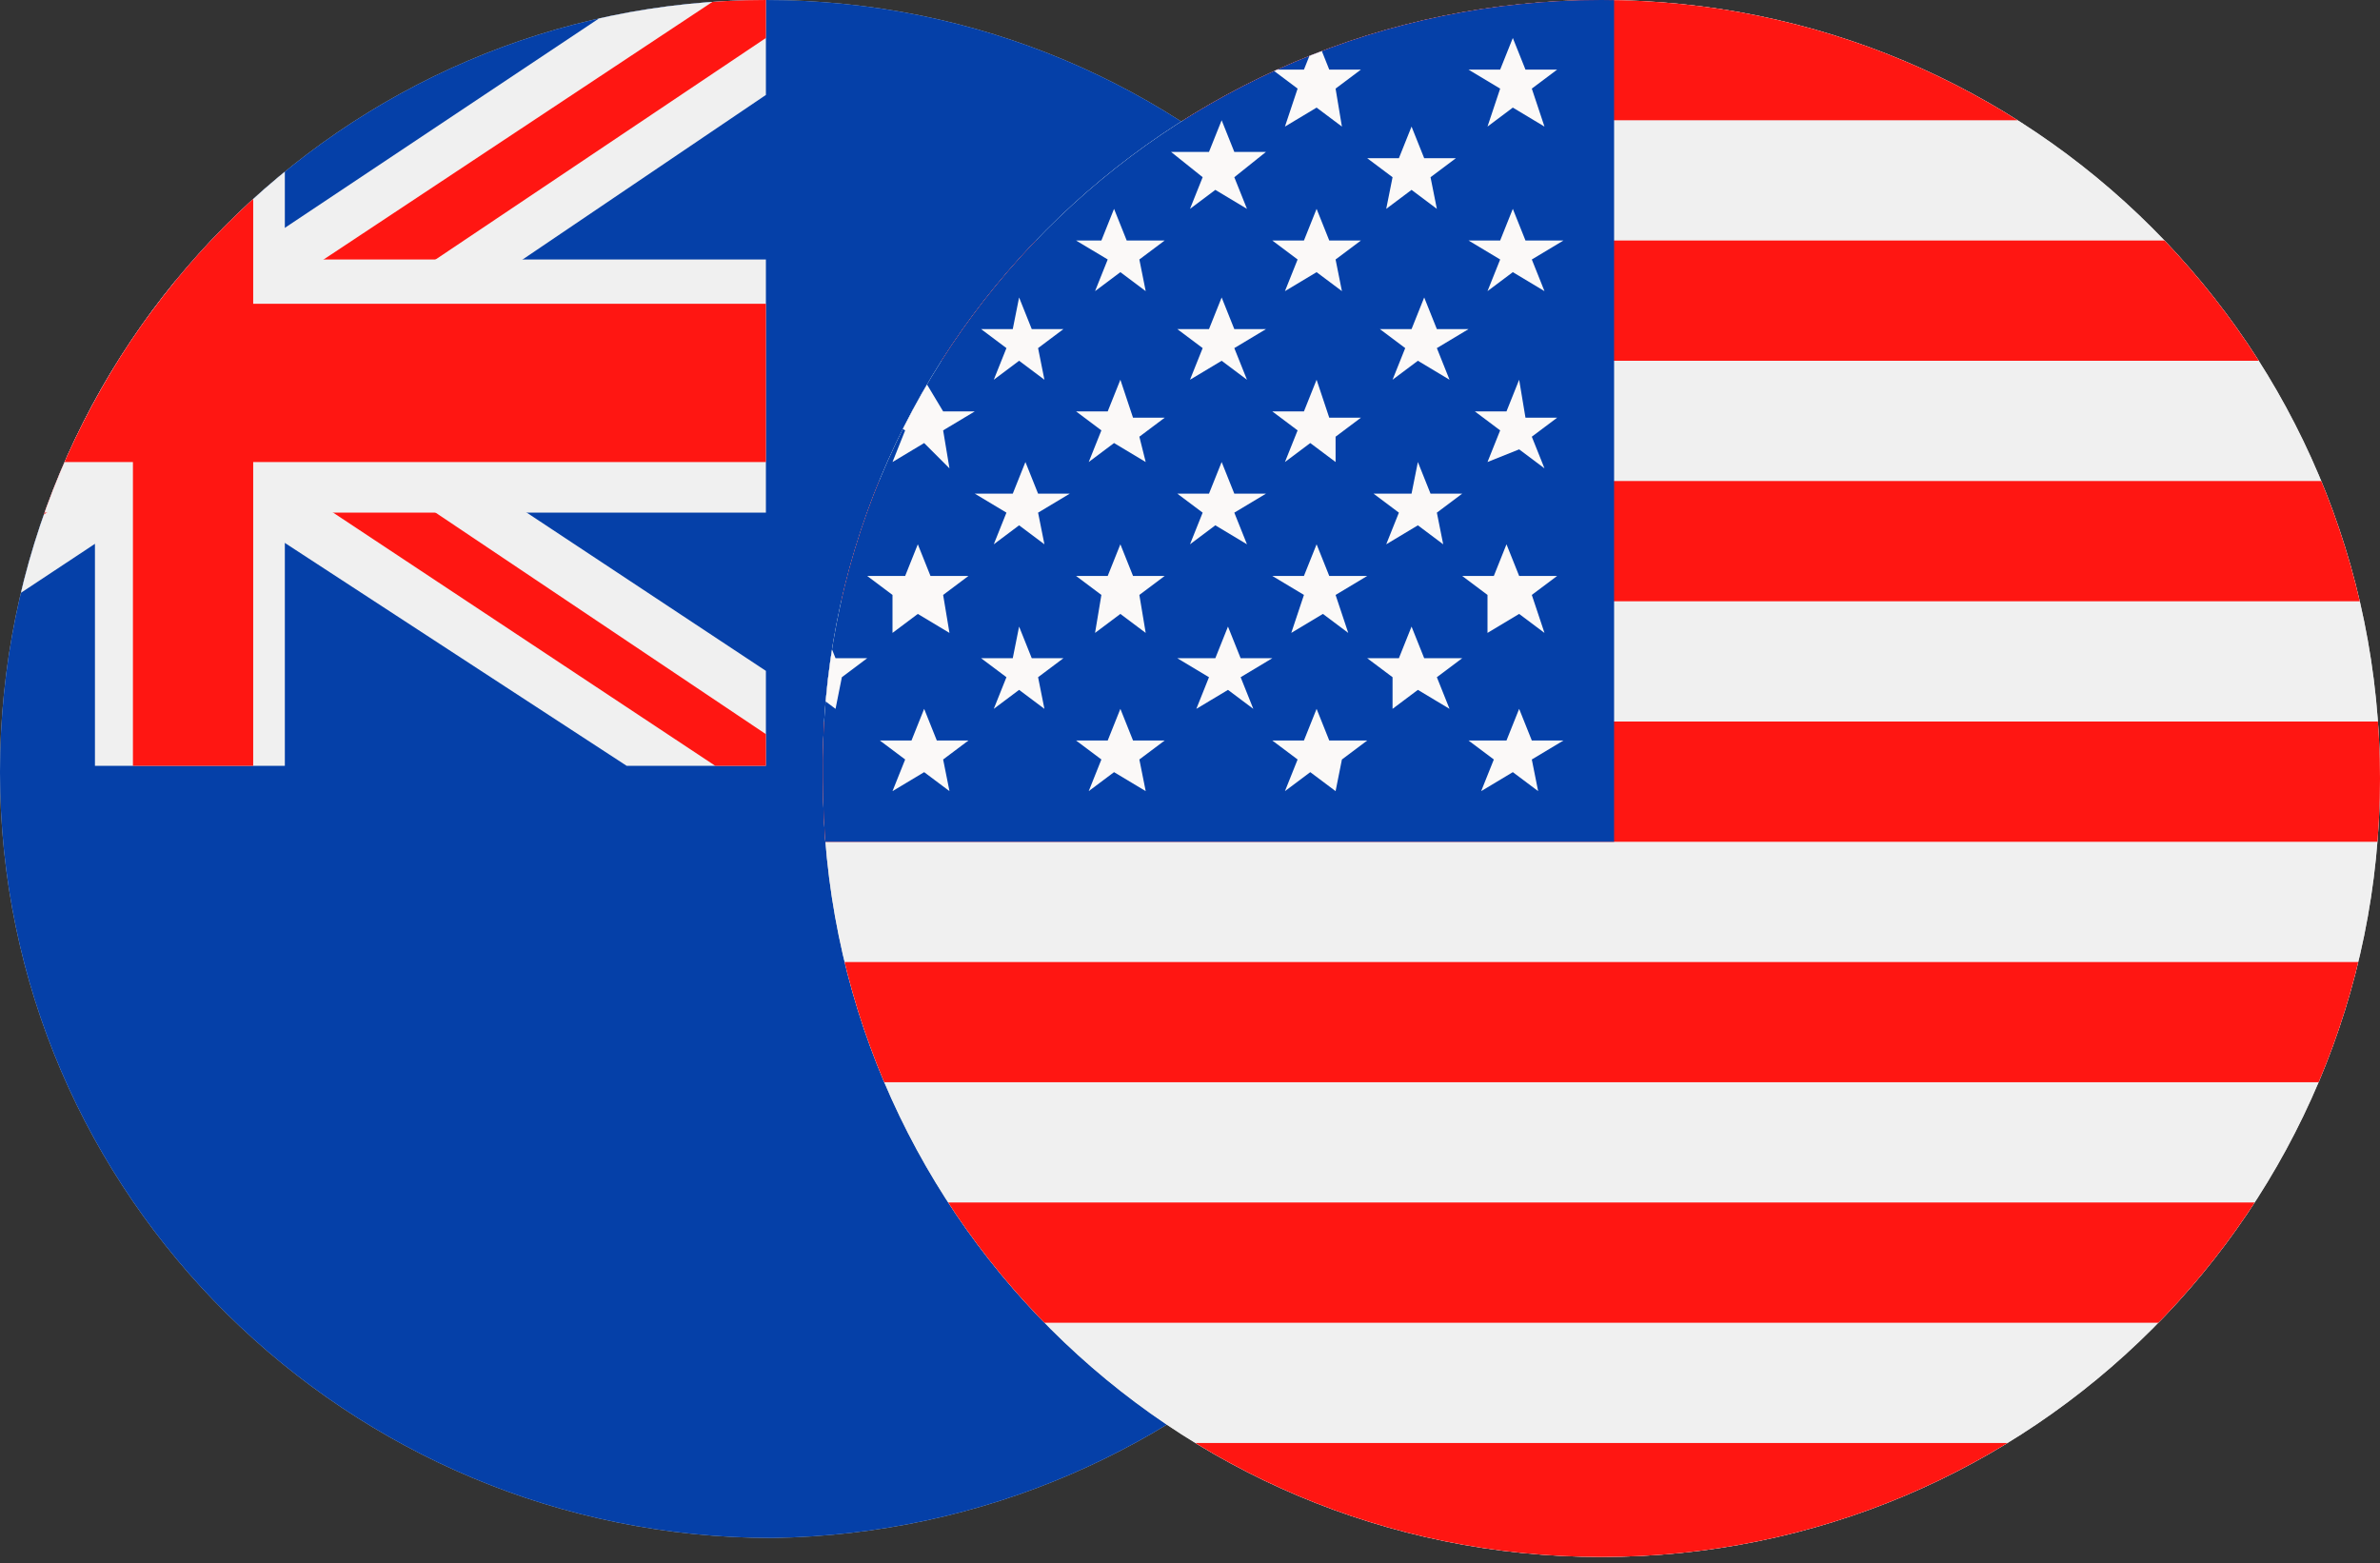
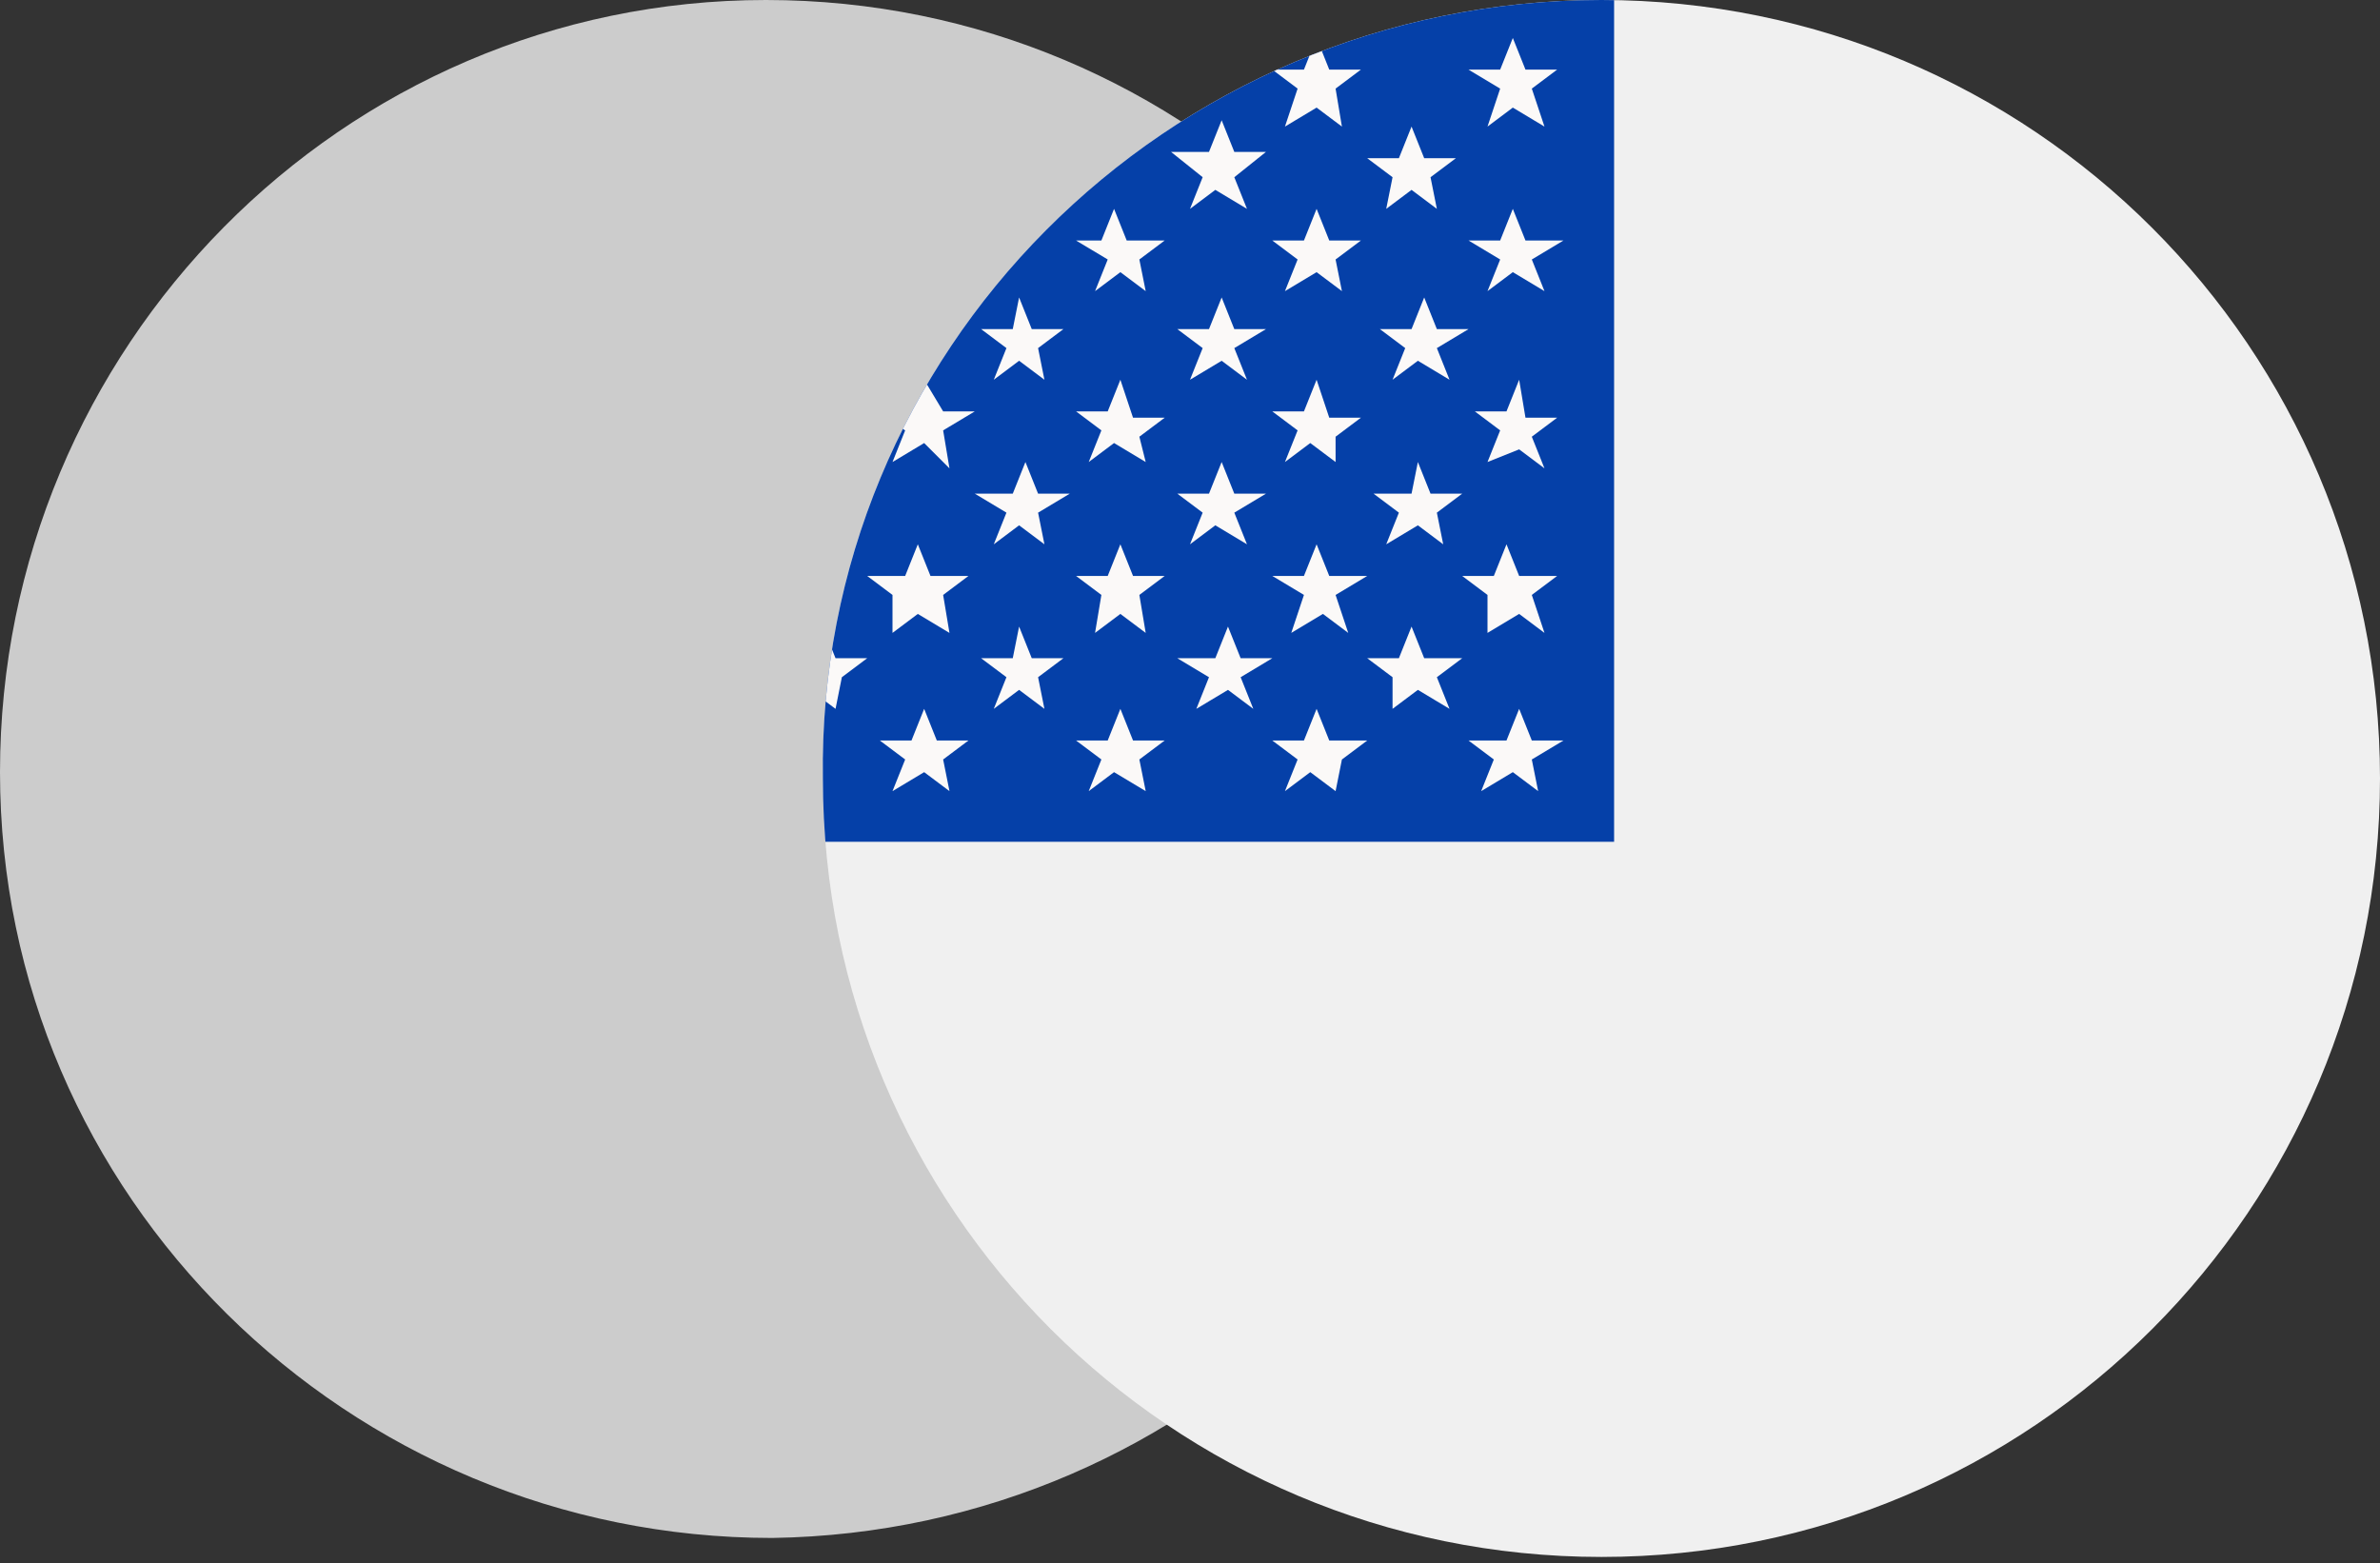
<svg xmlns="http://www.w3.org/2000/svg" xmlns:xlink="http://www.w3.org/1999/xlink" version="1.1" id="Layer_1" x="0px" y="0px" viewBox="0 0 37.6 24.7" style="enable-background:new 0 0 37.6 24.7;" xml:space="preserve">
  <rect x="0" y="0" width="37.6" height="24.7" fill="#333333" stroke="none" />
  <style type="text/css">
	.st0{fill-rule:evenodd;clip-rule:evenodd;fill:#CCCCCC;}
	.st1{clip-path:url(#SVGID_00000086673335621878400300000005847940971248128139_);}
	.st2{fill-rule:evenodd;clip-rule:evenodd;fill:#0540A8;}
	.st3{fill:#F0F0F0;}
	.st4{fill:#FF1612;}
	.st5{fill-rule:evenodd;clip-rule:evenodd;fill:#F0F0F0;}
	.st6{fill-rule:evenodd;clip-rule:evenodd;fill:#FF1612;}
	.st7{fill:#F5F5F5;}
	.st8{clip-path:url(#SVGID_00000034786098138865360940000010887872207974992046_);}
	.st9{fill:#0540A8;}
	.st10{fill:#FBF9F8;}
</style>
  <g id="Layer_2_00000052078907986876261070000014081389670867197617_">
    <g id="Layer_1-2">
      <g id="Page_1">
        <g id="Layer_1-2-2">
          <path class="st0" d="M12.1,0c6.7,0,12.1,5.4,12.2,12.1c0,6.7-5.4,12.1-12.1,12.2C5.5,24.3,0,18.9,0,12.2c0,0,0,0,0,0l0,0      C0,5.5,5.4,0,12.1,0C12.1,0,12.1,0,12.1,0z" />
          <g>
            <defs>
-               <path id="SVGID_1_" d="M12.1,0c6.7,0,12.1,5.4,12.2,12.1c0,6.7-5.4,12.1-12.1,12.2C5.5,24.3,0,18.9,0,12.2c0,0,0,0,0,0l0,0        C0,5.5,5.4,0,12.1,0C12.1,0,12.1,0,12.1,0z" />
-             </defs>
+               </defs>
            <clipPath id="SVGID_00000044172392449250146330000015815984547579461276_">
              <use xlink:href="#SVGID_1_" style="overflow:visible;" />
            </clipPath>
            <g style="clip-path:url(#SVGID_00000044172392449250146330000015815984547579461276_);">
              <polygon class="st2" points="-6.1,0 12.1,0 30.3,0 30.3,24.3 12.1,24.3 -6.1,24.3       " />
              <polygon class="st3" points="12.1,10.6 5.3,6.1 12.1,1.5 12.1,0 9.9,0 3,4.6 -3.8,0 -6.1,0 -6.1,1.5 0.8,6.1 -6.1,10.6         -6.1,12.1 -3.8,12.1 3,7.6 9.9,12.1 12.1,12.1       " />
              <polygon class="st4" points="12.1,11.6 3.9,6.1 12.1,0.6 12.1,0 11.3,0 3,5.5 -5.3,0 -6.1,0 -6.1,0.6 2.2,6.1 -6.1,11.6         -6.1,12.1 -5.3,12.1 3,6.6 11.3,12.1 12.1,12.1       " />
              <polygon class="st5" points="1.5,0 3,0 4.5,0 4.5,4.1 12.1,4.1 12.1,8.1 4.5,8.1 4.5,12.1 3,12.1 1.5,12.1 1.5,8.1 -6.1,8.1         -6.1,4.1 1.5,4.1       " />
              <polygon class="st6" points="4,0 4,4.8 12.1,4.8 12.1,7.3 4,7.3 4,12.1 3,12.1 2.1,12.1 2.1,7.3 -6.1,7.3 -6.1,4.8 2.1,4.8         2.1,0 3,0       " />
              <path class="st6" d="M21.6,16l0.2,0.7h0.8l-0.6,0.5l0.2,0.7l-0.6-0.5l-0.6,0.5l0.2-0.7l-0.6-0.5h0.8        C21.3,16.7,21.6,16,21.6,16z M25.6,7.8l0.2,0.7h0.8L26,9l0.2,0.7l-0.6-0.4L25,9.8L25.2,9l-0.6-0.4h0.8L25.6,7.8L25.6,7.8z         M17.2,9l0.2,0.7h0.8l-0.6,0.4l0.2,0.7l-0.6-0.4l-0.6,0.4l0.2-0.7l-0.6-0.4h0.8L17.2,9z M21.6,4.5l0.2,0.7h0.8L22,5.7l0.2,0.7        L21.6,6L21,6.4l0.2-0.7l-0.6-0.4h0.8L21.6,4.5L21.6,4.5z" />
-               <path class="st7" d="M21,18l-0.2-0.1l0.2-0.6l-0.6-0.4l0.1-0.2h0.7l0.2-0.6h0.2l0.2,0.6h0.7l0.1,0.2l-0.6,0.4l0.2,0.6L22.1,18        l-0.6-0.4L21,18z M20.9,16.9l0.4,0.3l-0.2,0.5l0.4-0.3l0.4,0.3l-0.2-0.5l0.4-0.3h-0.5l-0.2-0.5l-0.2,0.5H20.9z M17.7,11        l-0.5-0.4L16.6,11l-0.2-0.1l0.2-0.6l-0.6-0.4l0.1-0.2h0.7L17,9h0.2l0.2,0.7h0.7l0.1,0.2l-0.6,0.4l0.2,0.6L17.7,11z M16.5,9.8        l0.4,0.3l-0.2,0.5l0.4-0.3l0.4,0.3l-0.1-0.5l0.4-0.3h-0.5l-0.1-0.5L17,9.8H16.5z M26.1,9.8l-0.6-0.4L25,9.8l-0.2-0.1l0.2-0.6        l-0.6-0.4l0.1-0.2h0.7l0.2-0.7h0.2l0.2,0.7h0.7l0.1,0.2l-0.5,0.4l0.2,0.6L26.1,9.8z M25.6,9.2L26,9.5L25.8,9l0.4-0.3h-0.5        l-0.2-0.5l-0.1,0.5h-0.5L25.3,9l-0.1,0.5L25.6,9.2z M22.2,6.5l-0.6-0.4l-0.5,0.4l-0.2-0.1l0.2-0.7l-0.5-0.4l0.1-0.2h0.7        l0.2-0.7h0.2L22,5.1h0.7l0.1,0.2l-0.5,0.4l0.2,0.7L22.2,6.5z M21,5.3l0.4,0.3l-0.1,0.5l0.4-0.3l0.4,0.3l-0.2-0.5l0.4-0.3h-0.5        l-0.2-0.5l-0.1,0.5H21z" />
            </g>
          </g>
        </g>
      </g>
      <g id="Group_92526">
        <g id="Page_1-2">
          <g id="Layer_1-2-2-2">
-             <path id="Path_122761" class="st0" d="M25.3,0c6.8,0,12.3,5.5,12.3,12.3c0,6.8-5.5,12.3-12.3,12.3c-6.8,0-12.3-5.5-12.3-12.3       l0,0C12.9,5.6,18.4,0,25.3,0C25.2,0,25.2,0,25.3,0L25.3,0z" />
            <g id="Group_92510">
              <g id="Group_92509">
                <g>
                  <defs>
                    <path id="SVGID_00000043422828674898085140000013232249887454272682_" d="M25.3,0c6.8,0,12.3,5.5,12.3,12.3           c0,6.8-5.5,12.3-12.3,12.3c-6.8,0-12.3-5.5-12.3-12.3l0,0C12.9,5.6,18.4,0,25.3,0C25.2,0,25.2,0,25.3,0L25.3,0z" />
                  </defs>
                  <clipPath id="SVGID_00000056423256910033124610000002407560171491124129_">
                    <use xlink:href="#SVGID_00000043422828674898085140000013232249887454272682_" style="overflow:visible;" />
                  </clipPath>
                  <g style="clip-path:url(#SVGID_00000056423256910033124610000002407560171491124129_);">
                    <g id="Group_92508">
                      <g id="Group_92507">
                        <path id="Path_122762" class="st3" d="M6.7,0h37v24.7h-37V0z" />
-                         <path id="Path_122763" class="st4" d="M6.7,22.8h37v1.9h-37V22.8z M6.7,0h37v1.9h-37V0z M6.7,3.8h37v1.9h-37V3.8z              M6.7,7.6h37v1.9h-37V7.6z M6.7,11.4h37v1.9h-37V11.4z M6.7,15.2h37v1.9h-37V15.2z M6.7,19h37v1.9h-37V19z" />
                        <path id="Path_122764" class="st9" d="M6.7,0h18.8v13.3H6.7V0z" />
                        <path id="Path_122765" class="st10" d="M24.1,3.8l-0.2-0.5l-0.2,0.5h-0.5l0.5,0.3l-0.2,0.5l0.4-0.3l0.5,0.3l-0.2-0.5             l0.5-0.3H24.1z M8.6,1.4l0.4-0.3H8.5L8.4,0.6L8.2,1.1H7.6l0.4,0.3L7.9,2l0.4-0.3L8.8,2L8.6,1.4z M11.7,1.4l0.4-0.3h-0.6             l-0.2-0.5l-0.2,0.5h-0.5l0.4,0.3L11,2l0.5-0.3L11.9,2L11.7,1.4z M14.8,1.4l0.5-0.3h-0.6l-0.2-0.5l-0.2,0.5h-0.5l0.4,0.3             L14.1,2l0.4-0.3L15,2L14.8,1.4z M18,1.4l0.4-0.3h-0.5l-0.2-0.5l-0.2,0.5H17l0.5,0.3l-0.2,0.5l0.4-0.3l0.4,0.3L18,1.4z              M10.3,10.7l0.5-0.3h-0.6L10,9.8l-0.2,0.5H9.3l0.5,0.3l-0.2,0.5l0.5-0.3l0.4,0.3L10.3,10.7z M10.3,8.1l0.4-0.3h-0.5             L10,7.2L9.8,7.8H9.2l0.5,0.3L9.5,8.6l0.4-0.3l0.5,0.3L10.3,8.1z M10.3,5.5l0.4-0.3h-0.6L10,4.7L9.8,5.2H9.2l0.4,0.3             L9.5,6.1L10,5.7l0.4,0.3L10.3,5.5z M21.1,1.4l0.4-0.3H21l-0.2-0.5l-0.2,0.5h-0.5l0.4,0.3L20.3,2l0.5-0.3L21.2,2L21.1,1.4             L21.1,1.4z M24.2,1.4l0.4-0.3h-0.5l-0.2-0.5l-0.2,0.5h-0.5l0.5,0.3L23.5,2l0.4-0.3L24.4,2L24.2,1.4L24.2,1.4z M13.3,5.5             l0.5-0.3h-0.5l-0.2-0.5l-0.2,0.5h-0.6l0.4,0.3l-0.2,0.5L13,5.7l0.5,0.3L13.3,5.5z M13.3,8.1l0.4-0.3h-0.5L13,7.2             l-0.2,0.5h-0.6l0.4,0.3l-0.2,0.5L13,8.3l0.5,0.3L13.3,8.1z M13.3,10.7l0.4-0.3h-0.5l-0.2-0.5l-0.2,0.5h-0.6l0.4,0.3             l-0.2,0.5l0.4-0.3l0.4,0.3L13.3,10.7z M16.4,10.7l0.4-0.3h-0.5l-0.2-0.5L16,10.4h-0.5l0.4,0.3l-0.2,0.5l0.4-0.3l0.4,0.3             L16.4,10.7z M16.4,8.1l0.5-0.3h-0.5l-0.2-0.5L16,7.8h-0.6l0.5,0.3l-0.2,0.5l0.4-0.3l0.4,0.3L16.4,8.1z M16.4,5.5l0.4-0.3             h-0.5l-0.2-0.5L16,5.2h-0.5l0.4,0.3l-0.2,0.5l0.4-0.3l0.4,0.3L16.4,5.5z M10.2,2.8l0.4-0.3h-0.5L9.9,1.9L9.7,2.4H9.2             l0.5,0.3L9.4,3.3L9.9,3l0.5,0.3L10.2,2.8z M13.3,2.8l0.4-0.3h-0.5L13,1.9l-0.2,0.5h-0.5l0.4,0.3l-0.2,0.5L13,3l0.5,0.3             L13.3,2.8z M19.5,5.5L20,5.2h-0.5l-0.2-0.5l-0.2,0.5h-0.5L19,5.5l-0.2,0.5l0.5-0.3l0.4,0.3L19.5,5.5z M19.5,8.1L20,7.8             h-0.5l-0.2-0.5l-0.2,0.5h-0.5L19,8.1l-0.2,0.5l0.4-0.3l0.5,0.3L19.5,8.1L19.5,8.1z M19.6,10.7l0.5-0.3h-0.5l-0.2-0.5             l-0.2,0.5h-0.6l0.5,0.3l-0.2,0.5l0.5-0.3l0.4,0.3L19.6,10.7z M22.7,10.7l0.4-0.3h-0.6l-0.2-0.5l-0.2,0.5h-0.5l0.4,0.3             L22,11.2l0.4-0.3l0.5,0.3L22.7,10.7z M22.7,8.1l0.4-0.3h-0.5l-0.2-0.5l-0.1,0.5h-0.6l0.4,0.3l-0.2,0.5l0.5-0.3l0.4,0.3             L22.7,8.1z M22.7,5.5l0.5-0.3h-0.5l-0.2-0.5l-0.2,0.5h-0.5l0.4,0.3l-0.2,0.5l0.4-0.3l0.5,0.3L22.7,5.5L22.7,5.5z              M16.4,2.8l0.4-0.3h-0.5l-0.2-0.5l-0.2,0.5h-0.5l0.4,0.3l-0.1,0.5L16.1,3l0.4,0.3L16.4,2.8z M19.5,2.8L20,2.4h-0.5             l-0.2-0.5l-0.2,0.5h-0.6L19,2.8l-0.2,0.5L19.2,3l0.5,0.3L19.5,2.8z M22.6,2.8l0.4-0.3h-0.5l-0.2-0.5l-0.2,0.5h-0.5             l0.4,0.3l-0.1,0.5L22.3,3l0.4,0.3L22.6,2.8z M8.7,12l0.5-0.3H8.6l-0.2-0.5l-0.1,0.5H7.7L8.1,12L8,12.5l0.5-0.3l0.5,0.3             L8.7,12z M8.6,9.4l0.4-0.3H8.5L8.4,8.6L8.2,9.1H7.6l0.4,0.3L7.9,10l0.5-0.3L8.8,10L8.6,9.4L8.6,9.4z M8.6,6.9l0.4-0.3             H8.6L8.4,6L8.2,6.5H7.7l0.4,0.3L7.9,7.4L8.4,7l0.5,0.3L8.6,6.9L8.6,6.9z M11.8,6.9l0.4-0.3h-0.6L11.5,6l-0.2,0.5h-0.5             l0.4,0.3L11,7.4l0.4-0.3l0.4,0.3L11.8,6.9L11.8,6.9z M11.8,9.4l0.5-0.3h-0.6l-0.2-0.5l-0.2,0.5h-0.6l0.4,0.3L11,10             l0.5-0.3l0.4,0.3L11.8,9.4z M11.8,12l0.4-0.3h-0.5l-0.2-0.5l-0.2,0.5h-0.6l0.4,0.3l-0.1,0.5l0.4-0.3l0.4,0.3L11.8,12z              M14.9,12l0.4-0.3h-0.5l-0.2-0.5l-0.2,0.5h-0.5l0.4,0.3l-0.2,0.5l0.5-0.3l0.4,0.3L14.9,12z M14.9,9.4l0.4-0.3h-0.6             l-0.2-0.5l-0.2,0.5h-0.6l0.4,0.3L14.1,10l0.4-0.3L15,10L14.9,9.4z M14.9,6.8l0.5-0.3h-0.5L14.6,6l-0.2,0.5h-0.6l0.5,0.3             l-0.2,0.5l0.5-0.3L15,7.4L14.9,6.8L14.9,6.8z M8.6,4.1l0.4-0.3H8.5L8.3,3.2L8.2,3.8H7.6l0.4,0.3L7.9,4.6l0.5-0.3l0.5,0.3             L8.6,4.1z M11.7,4.1l0.5-0.3h-0.6l-0.2-0.5l-0.2,0.5h-0.5l0.4,0.3L11,4.6l0.5-0.3l0.4,0.3C11.9,4.4,11.8,4.3,11.7,4.1z              M18,6.9l0.4-0.3h-0.5L17.7,6l-0.2,0.5H17l0.4,0.3l-0.2,0.5l0.4-0.3l0.5,0.3L18,6.9z M18,9.4l0.4-0.3h-0.5l-0.2-0.5             l-0.2,0.5H17l0.4,0.3L17.3,10l0.4-0.3l0.4,0.3L18,9.4z M18,12l0.4-0.3h-0.5l-0.2-0.5l-0.2,0.5H17l0.4,0.3l-0.2,0.5             l0.4-0.3l0.5,0.3L18,12z M21.2,12l0.4-0.3H21l-0.2-0.5l-0.2,0.5h-0.5l0.4,0.3l-0.2,0.5l0.4-0.3l0.4,0.3L21.2,12z              M24.2,12l0.5-0.3h-0.5L24,11.2l-0.2,0.5h-0.6l0.4,0.3l-0.2,0.5l0.5-0.3l0.4,0.3L24.2,12z M21.1,9.4l0.5-0.3H21l-0.2-0.5             l-0.2,0.5h-0.5l0.5,0.3L20.4,10l0.5-0.3l0.4,0.3L21.1,9.4L21.1,9.4z M24.2,9.4l0.4-0.3h-0.6l-0.2-0.5l-0.2,0.5h-0.5             l0.4,0.3L23.5,10l0.5-0.3l0.4,0.3L24.2,9.4z M21.1,6.9l0.4-0.3H21L20.8,6l-0.2,0.5h-0.5l0.4,0.3l-0.2,0.5l0.4-0.3             l0.4,0.3L21.1,6.9z M24.2,6.9l0.4-0.3h-0.5L24,6l-0.2,0.5h-0.5l0.4,0.3l-0.2,0.5L24,7.1l0.4,0.3L24.2,6.9L24.2,6.9z              M14.9,4.1l0.5-0.3h-0.6l-0.2-0.5l-0.2,0.5h-0.6l0.5,0.3l-0.2,0.5l0.4-0.3L15,4.6L14.9,4.1z M18,4.1l0.4-0.3h-0.6             l-0.2-0.5l-0.2,0.5H17l0.5,0.3l-0.2,0.5l0.4-0.3l0.4,0.3L18,4.1z M21.1,4.1l0.4-0.3H21l-0.2-0.5l-0.2,0.5h-0.5l0.4,0.3             l-0.2,0.5l0.5-0.3l0.4,0.3L21.1,4.1L21.1,4.1z" />
                      </g>
                    </g>
                  </g>
                </g>
              </g>
            </g>
          </g>
        </g>
      </g>
    </g>
  </g>
</svg>